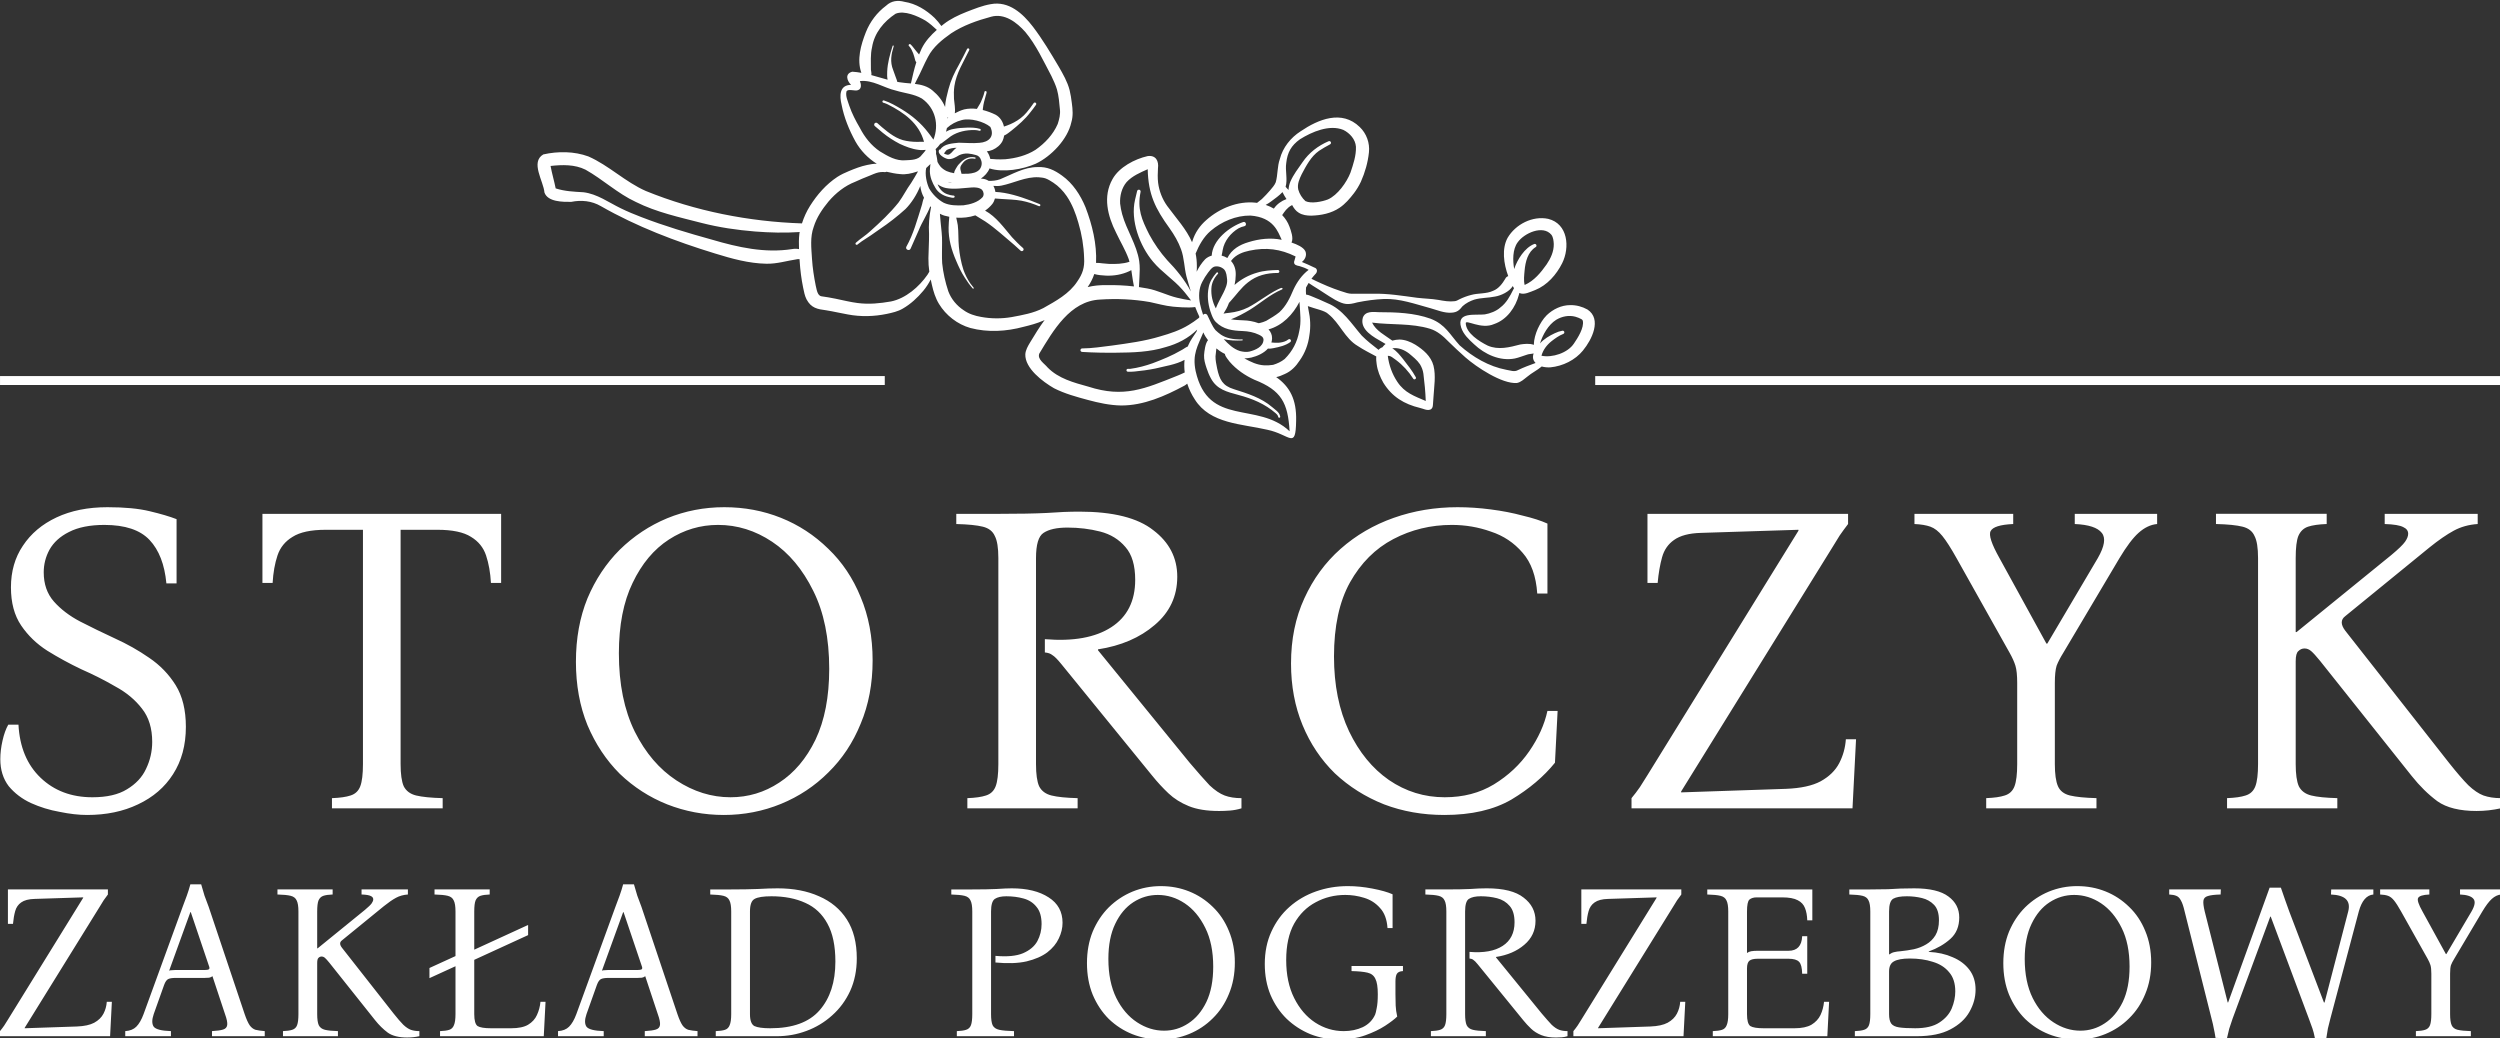
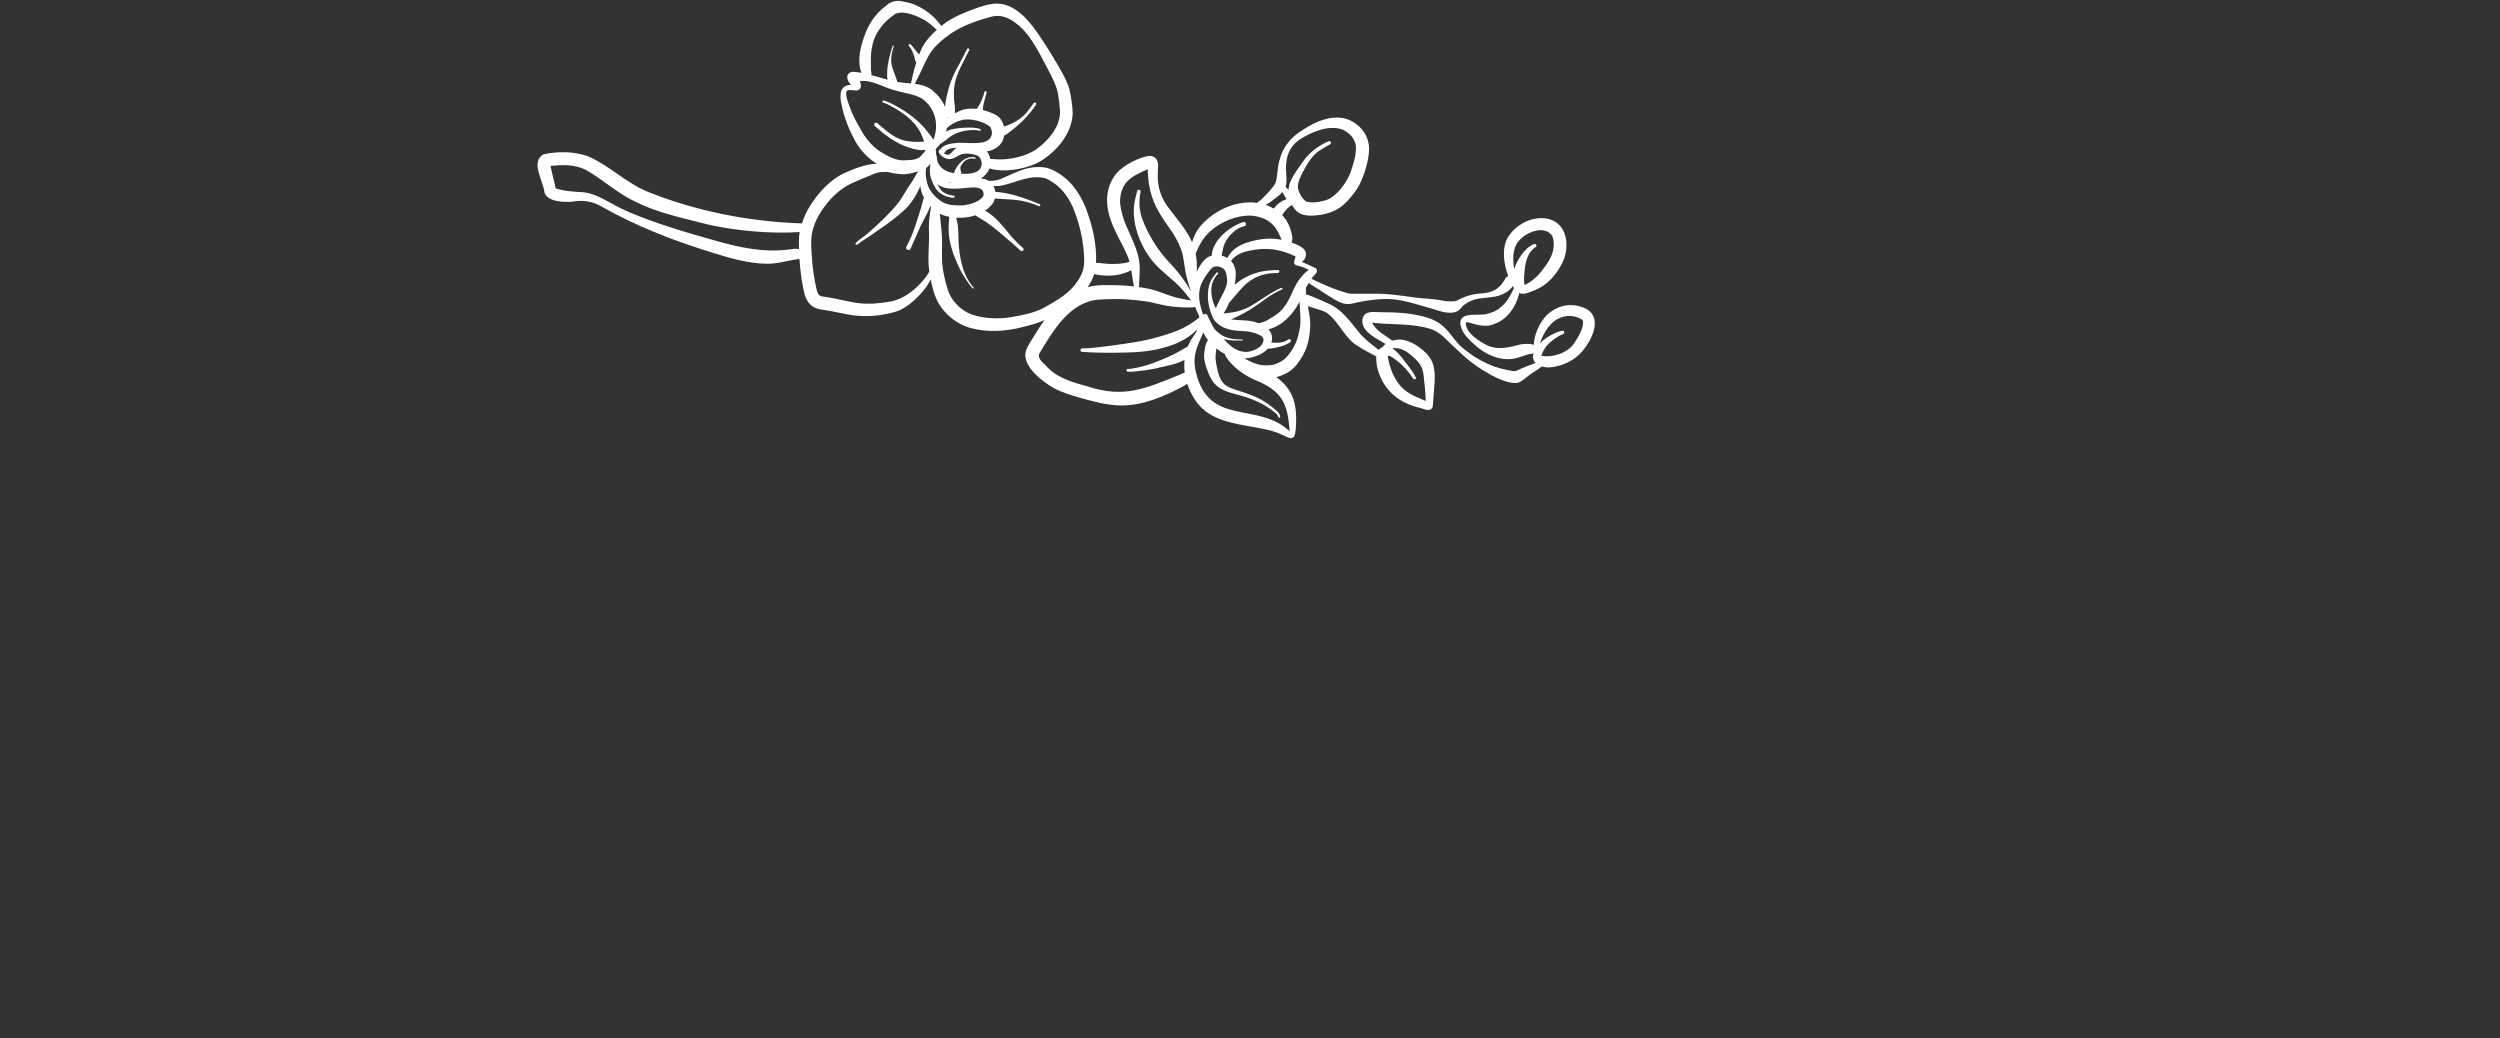
<svg xmlns="http://www.w3.org/2000/svg" xmlns:ns1="http://sodipodi.sourceforge.net/DTD/sodipodi-0.dtd" xmlns:ns2="http://www.inkscape.org/namespaces/inkscape" version="1.1" x="0px" y="0px" viewBox="0 0 190 78.898" xml:space="preserve" id="svg17" ns1:docname="Zakład Pogrzebowy Storczyk Logo.svg" width="190" height="78.898" ns2:version="1.3 (0e150ed6c4, 2023-07-21)">
  <rect x="0" y="0" width="190" height="78.898" fill="#333333" stroke="none" />
  <defs id="defs17" />
  <ns1:namedview id="namedview17" pagecolor="#ffffff" bordercolor="#000000" borderopacity="0.25" ns2:showpageshadow="2" ns2:pageopacity="0.0" ns2:pagecheckerboard="0" ns2:deskcolor="#d1d1d1" ns2:zoom="0.749" ns2:cx="243.65821" ns2:cy="44.726302" ns2:window-width="1920" ns2:window-height="1009" ns2:window-x="1072" ns2:window-y="398" ns2:window-maximized="1" ns2:current-layer="g19" />
  <g id="BACKGROUND" transform="translate(-24.341,-158.252)">
    <g id="g17">
      <g id="g19" transform="matrix(0.86,0,0,0.86,29.806,-48.98)">
        <g id="g20" transform="matrix(0.43,0,0,0.43,-3.624,137.406)">
-           <path style="font-size:91.011px;line-height:0.95;font-family:'Bona Nova';-inkscape-font-specification:'Bona Nova';text-align:center;letter-spacing:8px;text-anchor:middle;fill:#ffffff;stroke-width:0.285" d="m 11.553,408.33 q -2.548,0 -5.643,-0.637 -3.094,-0.546 -5.916,-1.82 -2.73,-1.274 -4.551,-3.458 -1.729,-2.275 -1.729,-5.552 0,-1.82 0.455,-3.822 0.455,-2.002 1.183,-3.276 h 2.093 q 0.364,6.917 4.551,10.921 4.186,4.004 10.648,4.004 4.46,0 7.099,-1.638 2.73,-1.638 3.913,-4.186 1.274,-2.639 1.274,-5.552 0,-4.186 -2.093,-6.826 -2.093,-2.73 -5.461,-4.551 -3.276,-1.911 -7.008,-3.549 -3.64,-1.729 -7.008,-3.822 -3.276,-2.093 -5.37,-5.188 -2.093,-3.094 -2.093,-7.827 0,-4.915 2.457,-8.555 2.457,-3.731 6.917,-5.825 4.46,-2.093 10.466,-2.093 5.279,0 8.646,0.819 3.458,0.819 5.552,1.638 v 13.197 h -2.093 q -0.546,-5.825 -3.458,-8.919 -2.912,-3.094 -9.283,-3.094 -4.46,0 -7.281,1.456 -2.73,1.365 -4.004,3.64 -1.183,2.184 -1.183,4.642 0,3.64 2.093,6.007 2.093,2.366 5.37,4.095 3.367,1.729 7.099,3.458 3.822,1.729 7.099,4.004 3.367,2.275 5.461,5.643 2.093,3.367 2.093,8.555 0,5.643 -2.639,9.738 -2.548,4.004 -7.19,6.189 -4.551,2.184 -10.466,2.184 z m 36.031,-61.887 h 49.055 v 14.198 h -2.093 q -0.182,-3.185 -1.001,-5.643 -0.819,-2.457 -3.094,-3.822 -2.275,-1.456 -6.917,-1.456 h -7.554 v 48.145 q 0,3.094 0.637,4.551 0.728,1.456 2.548,1.911 1.911,0.455 5.461,0.546 v 2.093 H 61.873 v -2.093 q 2.457,-0.091 3.822,-0.546 1.456,-0.455 2.002,-1.911 0.546,-1.456 0.546,-4.551 v -48.145 h -7.645 q -4.551,0 -6.826,1.456 -2.275,1.365 -3.094,3.822 -0.819,2.457 -1.001,5.643 h -2.093 z m 94.915,-1.365 q 6.189,0 11.649,2.184 5.461,2.184 9.738,6.371 4.278,4.095 6.644,9.92 2.457,5.825 2.457,13.015 0,7.19 -2.457,13.015 -2.366,5.825 -6.644,10.011 -4.186,4.186 -9.738,6.462 -5.552,2.275 -11.74,2.275 -6.098,0 -11.649,-2.184 -5.461,-2.184 -9.738,-6.28 -4.186,-4.186 -6.644,-10.011 -2.366,-5.825 -2.366,-13.015 0,-7.19 2.366,-13.015 2.457,-5.825 6.644,-10.011 4.277,-4.186 9.738,-6.462 5.552,-2.275 11.74,-2.275 z m 1.274,59.612 q 5.461,0 10.011,-3.003 4.642,-3.003 7.463,-8.828 2.821,-5.916 2.821,-14.562 0,-9.465 -3.276,-16.018 -3.276,-6.644 -8.464,-10.102 -5.188,-3.458 -11.103,-3.458 -5.461,0 -10.102,3.003 -4.642,3.003 -7.463,8.919 -2.821,5.825 -2.821,14.471 0,9.465 3.276,16.109 3.276,6.553 8.555,10.011 5.279,3.458 11.103,3.458 z m 100.376,2.821 q -3.731,0 -6.189,-1.001 -2.457,-1.001 -4.186,-2.639 -1.729,-1.638 -3.276,-3.549 l -18.748,-23.026 q -1.183,-1.456 -1.82,-1.82 -0.546,-0.455 -1.547,-0.546 v -2.73 q 8.737,0.728 13.652,-2.457 4.915,-3.185 4.915,-9.738 0,-4.46 -2.002,-6.735 -2.002,-2.366 -5.188,-3.185 -3.185,-0.819 -6.735,-0.819 -3.276,0 -4.915,1.092 -1.547,1.001 -1.547,5.188 v 42.32 q 0,3.094 0.637,4.551 0.728,1.456 2.548,1.911 1.82,0.455 5.37,0.546 v 2.093 h -22.662 v -2.093 q 2.457,-0.091 3.822,-0.546 1.456,-0.455 2.002,-1.911 0.546,-1.456 0.546,-4.551 v -42.32 q 0,-3.185 -0.728,-4.551 -0.637,-1.456 -2.457,-1.911 -1.82,-0.455 -5.461,-0.546 v -2.093 h 8.646 q 6.28,0 9.92,-0.182 3.64,-0.273 6.735,-0.273 10.375,0 15.199,3.822 4.915,3.731 4.915,9.556 0,6.007 -4.642,9.92 -4.551,3.913 -11.649,5.006 v 0.182 l 18.839,23.117 q 2.548,3.003 4.095,4.642 1.638,1.547 3.094,2.093 1.456,0.546 3.458,0.546 v 2.093 q -1.183,0.364 -2.366,0.455 -1.183,0.091 -2.275,0.091 z m 46.316,0.819 q -6.644,0 -12.377,-2.184 -5.734,-2.275 -10.102,-6.371 -4.278,-4.186 -6.644,-9.92 -2.366,-5.734 -2.366,-12.65 0,-7.463 2.73,-13.379 2.73,-6.007 7.463,-10.193 4.733,-4.186 10.921,-6.371 6.189,-2.184 13.106,-2.184 3.367,0 6.826,0.455 3.549,0.455 6.553,1.274 3.094,0.728 5.097,1.638 v 14.38 h -2.093 q -0.364,-5.37 -3.003,-8.373 -2.639,-3.094 -6.553,-4.369 -3.822,-1.365 -8.009,-1.365 -6.462,0 -12.013,2.912 -5.552,2.912 -8.919,8.919 -3.276,5.916 -3.276,15.199 0,8.828 3.094,15.381 3.094,6.462 8.191,10.011 5.188,3.549 11.467,3.549 5.734,0 10.102,-2.639 4.46,-2.73 7.281,-6.826 2.821,-4.095 3.731,-8.282 h 2.093 l -0.546,10.648 q -3.458,4.278 -8.919,7.554 -5.461,3.185 -13.834,3.185 z m 38.489,-1.365 v -2.093 q 0.91,-1.092 1.729,-2.275 0.819,-1.274 1.547,-2.457 l 31.035,-50.238 v -0.182 l -20.022,0.637 q -3.64,0.091 -5.552,1.456 -1.82,1.274 -2.457,3.549 -0.637,2.275 -0.91,5.279 h -2.093 v -14.198 h 41.228 v 2.093 q -0.91,1.183 -1.729,2.366 -0.728,1.183 -1.456,2.366 l -31.126,50.238 v 0.182 l 21.57,-0.728 q 4.551,-0.182 7.099,-1.547 2.639,-1.456 3.822,-3.731 1.183,-2.275 1.365,-4.915 h 2.093 l -0.728,14.198 z m 91.093,-60.522 h 16.928 v 2.093 q -2.002,0.182 -3.822,1.82 -1.729,1.547 -3.913,5.188 l -11.558,19.476 q -0.91,1.456 -1.365,2.639 -0.364,1.183 -0.364,3.549 v 16.655 q 0,3.094 0.637,4.551 0.637,1.456 2.457,1.911 1.911,0.455 5.461,0.546 v 2.093 h -22.662 v -2.093 q 2.457,-0.091 3.822,-0.546 1.456,-0.455 2.002,-1.911 0.546,-1.456 0.546,-4.551 v -16.655 q 0,-2.366 -0.364,-3.549 -0.364,-1.183 -1.183,-2.639 l -10.921,-19.476 q -1.729,-3.094 -2.912,-4.551 -1.183,-1.456 -2.457,-1.911 -1.274,-0.455 -3.276,-0.546 v -2.093 h 20.295 v 2.093 q -4.004,0.182 -4.642,1.456 -0.637,1.183 1.82,5.552 l 9.647,17.565 h 0.182 l 10.375,-17.565 q 2.093,-3.64 0.819,-5.188 -1.274,-1.638 -5.552,-1.82 z m 82.629,61.068 q -5.279,0 -8.1,-2.002 -2.821,-2.093 -5.279,-5.188 l -18.839,-23.663 q -1.183,-1.456 -1.82,-2.002 -0.637,-0.546 -1.365,-0.546 -0.728,0 -1.274,0.546 -0.546,0.455 -0.546,2.093 v 21.114 q 0,3.094 0.637,4.551 0.728,1.456 2.548,1.911 1.82,0.455 5.37,0.546 v 2.093 h -22.662 v -2.093 q 2.457,-0.091 3.822,-0.546 1.456,-0.455 2.002,-1.911 0.546,-1.456 0.546,-4.551 v -42.32 q 0,-3.185 -0.728,-4.551 -0.637,-1.456 -2.457,-1.911 -1.82,-0.455 -5.461,-0.546 v -2.093 h 22.753 v 2.093 q -2.457,0.091 -3.822,0.546 -1.365,0.455 -2.002,1.911 -0.546,1.365 -0.546,4.551 v 15.199 h 0.182 l 19.476,-15.836 q 2.184,-1.82 2.821,-2.73 0.637,-0.91 0.637,-1.638 0,-0.91 -1.001,-1.365 -1.001,-0.546 -3.822,-0.637 v -2.093 h 19.112 v 2.093 q -2.73,0.182 -4.915,1.365 -2.184,1.183 -5.006,3.458 l -17.292,14.107 q -1.456,1.092 0,3.003 l 21.297,27.121 q 2.457,3.094 4.004,4.642 1.638,1.547 3.094,2.093 1.547,0.546 3.549,0.546 v 2.093 q -2.457,0.546 -4.915,0.546 z" id="text17" aria-label="STORCZYK" />
-           <path style="font-size:45.36px;line-height:0.95;font-family:'Bona Nova';-inkscape-font-specification:'Bona Nova';text-align:center;letter-spacing:0.709px;text-anchor:middle;fill:#ffffff;stroke-width:0.142" d="m -6.356,453.796 v -1.043 q 0.454,-0.544 0.862,-1.134 0.408,-0.635 0.771,-1.225 l 15.468,-25.039 v -0.091 l -9.979,0.318 q -1.814,0.045 -2.767,0.726 -0.907,0.635 -1.225,1.769 -0.318,1.134 -0.454,2.631 H -4.723 v -7.076 h 20.548 v 1.043 q -0.454,0.59 -0.862,1.179 -0.363,0.59 -0.726,1.179 l -15.513,25.039 v 0.091 l 10.75,-0.363 q 2.268,-0.091 3.538,-0.771 1.315,-0.726 1.905,-1.86 0.59,-1.134 0.68,-2.449 h 1.043 l -0.363,7.076 z m 50.287,-4.536 q 0.544,1.588 1.043,2.313 0.499,0.68 1.179,0.907 0.726,0.181 1.905,0.272 v 1.043 H 37.218 v -1.043 q 1.542,-0.091 2.268,-0.318 0.771,-0.227 0.862,-0.953 0.091,-0.726 -0.454,-2.223 l -2.586,-7.802 q -0.227,0.227 -0.68,0.318 -0.454,0.045 -0.953,0.045 h -5.942 q -0.998,0 -1.497,0.227 -0.499,0.227 -0.862,1.225 l -2.132,5.987 q -0.59,1.724 0,2.586 0.635,0.816 3.538,0.907 v 1.043 h -9.389 v -1.043 q 1.452,-0.091 2.268,-0.907 0.862,-0.862 1.497,-2.586 l 8.029,-22.045 q 0.454,-1.179 0.862,-2.313 0.408,-1.134 0.726,-2.313 h 2.223 q 0.318,1.179 0.68,2.313 0.408,1.134 0.862,2.313 z m -8.165,-9.072 q 0.59,0 0.816,-0.136 0.227,-0.181 0,-0.726 l -3.72,-11.022 h -0.091 l -4.355,12.02 q 0.227,-0.091 0.544,-0.091 0.318,-0.045 0.726,-0.045 z m 41.623,13.88 q -2.631,0 -4.037,-0.998 -1.406,-1.043 -2.631,-2.586 l -9.389,-11.794 q -0.59,-0.726 -0.907,-0.998 -0.318,-0.272 -0.68,-0.272 -0.363,0 -0.635,0.272 -0.272,0.227 -0.272,1.043 v 10.523 q 0,1.542 0.318,2.268 0.363,0.726 1.27,0.953 0.907,0.227 2.676,0.272 v 1.043 H 51.807 v -1.043 q 1.225,-0.045 1.905,-0.272 0.726,-0.227 0.998,-0.953 0.272,-0.726 0.272,-2.268 v -21.092 q 0,-1.588 -0.363,-2.268 -0.318,-0.726 -1.225,-0.953 -0.907,-0.227 -2.722,-0.272 v -1.043 h 11.34 v 1.043 q -1.225,0.045 -1.905,0.272 -0.68,0.227 -0.998,0.953 -0.272,0.68 -0.272,2.268 v 7.575 h 0.091 l 9.707,-7.893 q 1.089,-0.907 1.406,-1.361 0.318,-0.454 0.318,-0.816 0,-0.454 -0.499,-0.68 -0.499,-0.272 -1.905,-0.318 v -1.043 h 9.526 v 1.043 q -1.361,0.091 -2.449,0.68 -1.089,0.59 -2.495,1.724 l -8.618,7.031 q -0.726,0.544 0,1.497 l 10.614,13.517 q 1.225,1.542 1.996,2.313 0.816,0.771 1.542,1.043 0.771,0.272 1.769,0.272 v 1.043 q -1.225,0.272 -2.449,0.272 z m 6.696,-0.272 v -1.043 q 1.225,-0.045 1.905,-0.272 0.68,-0.227 0.953,-0.953 0.318,-0.726 0.318,-2.268 v -9.843 l -5.352,2.449 v -2.087 l 5.352,-2.449 v -9.163 q 0,-1.588 -0.363,-2.268 -0.318,-0.726 -1.225,-0.953 -0.907,-0.227 -2.722,-0.272 v -1.043 h 11.34 v 1.043 q -1.225,0.045 -1.905,0.272 -0.68,0.227 -0.998,0.953 -0.272,0.68 -0.272,2.268 v 7.847 l 11.068,-5.08 v 2.087 l -11.068,5.08 v 11.159 q 0,1.95 0.68,2.449 0.726,0.454 2.767,0.454 h 4.128 q 2.268,0 3.493,-0.726 1.27,-0.771 1.814,-1.996 0.59,-1.27 0.726,-2.722 h 1.043 l -0.363,7.076 z m 48.79,-4.536 q 0.544,1.588 1.043,2.313 0.499,0.68 1.179,0.907 0.726,0.181 1.905,0.272 v 1.043 h -10.841 v -1.043 q 1.542,-0.091 2.268,-0.318 0.771,-0.227 0.862,-0.953 0.091,-0.726 -0.454,-2.223 l -2.586,-7.802 q -0.227,0.227 -0.68,0.318 -0.454,0.045 -0.953,0.045 h -5.942 q -0.998,0 -1.497,0.227 -0.499,0.227 -0.862,1.225 l -2.132,5.987 q -0.59,1.724 0,2.586 0.635,0.816 3.538,0.907 v 1.043 h -9.389 v -1.043 q 1.452,-0.091 2.268,-0.907 0.862,-0.862 1.497,-2.586 l 8.029,-22.045 q 0.454,-1.179 0.862,-2.313 0.408,-1.134 0.726,-2.313 h 2.223 q 0.318,1.179 0.68,2.313 0.408,1.134 0.862,2.313 z m -8.165,-9.072 q 0.59,0 0.816,-0.136 0.227,-0.181 0,-0.726 l -3.72,-11.022 h -0.091 l -4.355,12.02 q 0.227,-0.091 0.544,-0.091 0.318,-0.045 0.726,-0.045 z m 16.04,13.608 v -1.043 q 1.225,-0.045 1.905,-0.272 0.68,-0.227 0.953,-0.953 0.318,-0.726 0.318,-2.268 v -21.092 q 0,-1.588 -0.363,-2.268 -0.318,-0.726 -1.225,-0.953 -0.907,-0.227 -2.722,-0.272 v -1.043 h 4.309 q 3.084,0 5.443,-0.091 2.404,-0.136 4.082,-0.136 4.899,0 8.528,1.633 3.674,1.588 5.715,4.763 2.041,3.175 2.041,7.983 0,3.72 -1.361,6.713 -1.361,2.948 -3.72,5.035 -2.313,2.087 -5.262,3.175 -2.903,1.089 -6.078,1.089 z m 11.204,-1.633 q 6.895,0 10.115,-3.674 3.266,-3.72 3.266,-10.025 0,-4.854 -1.633,-7.802 -1.588,-2.948 -4.536,-4.264 -2.948,-1.361 -6.985,-1.361 -2.495,0 -3.447,0.544 -0.953,0.499 -0.953,2.586 v 21.092 q 0,1.95 0.907,2.449 0.953,0.454 3.266,0.454 z m 38.34,1.633 v -1.043 q 1.225,-0.045 1.905,-0.272 0.726,-0.227 0.998,-0.953 0.272,-0.726 0.272,-2.268 v -21.092 q 0,-1.588 -0.363,-2.268 -0.318,-0.726 -1.225,-0.953 -0.907,-0.227 -2.722,-0.272 v -1.043 h 4.309 q 3.084,0 4.99,-0.091 1.95,-0.136 3.13,-0.136 4.717,0 7.575,1.86 2.858,1.814 2.858,5.216 0,1.633 -0.771,3.221 -0.726,1.588 -2.359,2.858 -1.633,1.225 -4.264,1.86 -2.631,0.59 -6.396,0.227 v -1.361 q 3.629,0.318 5.67,-0.544 2.087,-0.907 2.948,-2.495 0.862,-1.633 0.862,-3.493 0,-2.313 -1.043,-3.538 -0.998,-1.27 -2.676,-1.724 -1.633,-0.454 -3.538,-0.454 -1.542,0 -2.359,0.544 -0.771,0.544 -0.771,2.586 v 21.092 q 0,1.542 0.318,2.268 0.363,0.726 1.361,0.953 1.043,0.227 3.039,0.272 v 1.043 z m 41.941,-30.845 q 3.084,0 5.806,1.089 2.722,1.089 4.854,3.175 2.132,2.041 3.311,4.944 1.225,2.903 1.225,6.486 0,3.583 -1.225,6.486 -1.179,2.903 -3.311,4.99 -2.087,2.087 -4.854,3.221 -2.767,1.134 -5.851,1.134 -3.039,0 -5.806,-1.089 -2.722,-1.089 -4.854,-3.13 -2.087,-2.087 -3.311,-4.99 -1.179,-2.903 -1.179,-6.486 0,-3.583 1.179,-6.486 1.225,-2.903 3.311,-4.99 2.132,-2.087 4.854,-3.221 2.767,-1.134 5.851,-1.134 z m 0.635,29.711 q 2.722,0 4.99,-1.497 2.313,-1.497 3.72,-4.4 1.406,-2.948 1.406,-7.258 0,-4.717 -1.633,-7.983 -1.633,-3.311 -4.218,-5.035 -2.586,-1.724 -5.534,-1.724 -2.722,0 -5.035,1.497 -2.313,1.497 -3.72,4.445 -1.406,2.903 -1.406,7.212 0,4.717 1.633,8.029 1.633,3.266 4.264,4.99 2.631,1.724 5.534,1.724 z m 35.953,1.814 q -3.084,0 -5.851,-1.089 -2.767,-1.134 -4.899,-3.175 -2.087,-2.041 -3.311,-4.899 -1.179,-2.858 -1.179,-6.35 0,-3.72 1.361,-6.668 1.361,-2.994 3.72,-5.08 2.359,-2.087 5.443,-3.175 3.084,-1.089 6.532,-1.089 2.449,0 5.035,0.499 2.631,0.499 4.173,1.179 v 6.94 h -1.043 q -0.181,-2.676 -1.542,-4.128 -1.315,-1.497 -3.266,-2.087 -1.905,-0.59 -3.856,-0.59 -3.311,0 -6.078,1.497 -2.767,1.452 -4.445,4.4 -1.633,2.948 -1.633,7.484 0,4.536 1.633,7.802 1.633,3.266 4.309,5.035 2.722,1.769 5.897,1.769 2.132,0 3.901,-0.816 1.769,-0.862 2.54,-2.586 0.136,-0.318 0.318,-1.315 0.227,-1.043 0.227,-2.858 0,-2.223 -0.499,-3.175 -0.454,-0.998 -1.633,-1.27 -1.179,-0.272 -3.266,-0.318 v -1.043 h 10.569 v 1.043 q -0.953,0.045 -1.27,0.59 -0.272,0.499 -0.272,1.542 v 2.631 q 0,1.225 0.045,2.313 0.045,1.089 0.318,2.268 -0.771,0.771 -2.495,1.905 -1.678,1.089 -4.082,1.95 -2.404,0.862 -5.398,0.862 z m 44.663,-0.408 q -1.86,0 -3.084,-0.499 -1.225,-0.499 -2.087,-1.315 -0.862,-0.816 -1.633,-1.769 l -9.344,-11.476 q -0.59,-0.726 -0.907,-0.907 -0.272,-0.227 -0.771,-0.272 v -1.361 q 4.355,0.363 6.804,-1.225 2.449,-1.588 2.449,-4.854 0,-2.223 -0.998,-3.357 -0.998,-1.179 -2.586,-1.588 -1.588,-0.408 -3.357,-0.408 -1.633,0 -2.449,0.544 -0.771,0.499 -0.771,2.586 v 21.092 q 0,1.542 0.318,2.268 0.363,0.726 1.27,0.953 0.907,0.227 2.676,0.272 v 1.043 H 287.723 v -1.043 q 1.225,-0.045 1.905,-0.272 0.726,-0.227 0.998,-0.953 0.272,-0.726 0.272,-2.268 v -21.092 q 0,-1.588 -0.363,-2.268 -0.318,-0.726 -1.225,-0.953 -0.907,-0.227 -2.722,-0.272 v -1.043 h 4.309 q 3.13,0 4.944,-0.091 1.814,-0.136 3.357,-0.136 5.171,0 7.575,1.905 2.449,1.86 2.449,4.763 0,2.994 -2.313,4.944 -2.268,1.95 -5.806,2.495 v 0.091 l 9.389,11.521 q 1.27,1.497 2.041,2.313 0.816,0.771 1.542,1.043 0.726,0.272 1.724,0.272 v 1.043 q -0.59,0.181 -1.179,0.227 -0.59,0.045 -1.134,0.045 z m 3.521,-0.272 v -1.043 q 0.454,-0.544 0.862,-1.134 0.408,-0.635 0.771,-1.225 l 15.468,-25.039 v -0.091 l -9.979,0.318 q -1.814,0.045 -2.767,0.726 -0.907,0.635 -1.225,1.769 -0.318,1.134 -0.454,2.631 h -1.043 v -7.076 h 20.548 v 1.043 q -0.454,0.59 -0.862,1.179 -0.363,0.59 -0.726,1.179 l -15.513,25.039 v 0.091 l 10.75,-0.363 q 2.268,-0.091 3.538,-0.771 1.315,-0.726 1.905,-1.86 0.59,-1.134 0.68,-2.449 h 1.043 l -0.363,7.076 z m 28.65,0 v -1.043 q 1.225,-0.045 1.905,-0.272 0.68,-0.227 0.953,-0.953 0.318,-0.726 0.318,-2.268 v -21.092 q 0,-1.588 -0.363,-2.268 -0.318,-0.726 -1.225,-0.953 -0.907,-0.227 -2.722,-0.272 v -1.043 h 21.591 v 6.35 h -1.043 q -0.045,-1.452 -0.454,-2.495 -0.408,-1.089 -1.497,-1.633 -1.089,-0.59 -3.221,-0.59 h -5.216 q -0.953,0 -1.497,0.454 -0.499,0.454 -0.499,2.449 v 8.528 q 0.363,-0.272 0.862,-0.363 0.544,-0.091 1.27,-0.091 h 6.396 q 2.676,0 2.812,-2.994 h 1.043 v 7.711 h -1.043 q -0.045,-1.86 -0.635,-2.449 -0.59,-0.635 -2.177,-0.635 h -6.305 q -1.225,0 -1.724,0.408 -0.499,0.408 -0.499,1.588 v 9.389 q 0,1.95 0.68,2.449 0.726,0.454 2.767,0.454 h 6.305 q 2.223,0 3.493,-0.726 1.27,-0.771 1.86,-1.996 0.59,-1.27 0.726,-2.722 h 1.043 l -0.363,7.076 z m 29.195,0 v -1.043 q 1.225,-0.045 1.905,-0.272 0.726,-0.227 0.998,-0.953 0.272,-0.726 0.272,-2.268 v -21.092 q 0,-1.588 -0.363,-2.268 -0.318,-0.726 -1.225,-0.953 -0.907,-0.227 -2.722,-0.272 v -1.043 h 4.309 q 2.223,0 3.629,-0.045 1.406,-0.091 2.586,-0.136 1.225,-0.045 2.812,-0.045 4.808,0 7.031,1.678 2.223,1.633 2.223,4.309 0,2.767 -1.814,4.4 -1.814,1.633 -4.445,2.586 v 0.091 q 2.767,0.136 4.899,1.089 2.177,0.907 3.447,2.586 1.27,1.678 1.27,4.082 0,2.359 -1.27,4.581 -1.225,2.177 -3.901,3.583 -2.631,1.406 -6.895,1.406 z m 7.031,-16.783 q 0.59,-0.408 1.089,-0.499 0.544,-0.136 1.27,-0.181 1.361,-0.136 2.722,-0.408 1.406,-0.318 2.54,-0.998 1.179,-0.68 1.905,-1.86 0.726,-1.225 0.726,-3.084 0,-2.132 -0.998,-3.175 -0.998,-1.043 -2.495,-1.406 -1.497,-0.363 -3.084,-0.363 -1.95,0 -2.812,0.499 -0.862,0.499 -0.862,2.631 z m 5.352,15.15 q 3.221,0 4.99,-1.179 1.814,-1.179 2.54,-2.903 0.726,-1.769 0.726,-3.493 0,-2.495 -1.27,-3.946 -1.225,-1.497 -3.357,-2.132 -2.087,-0.68 -4.717,-0.68 -2.223,0 -3.266,0.59 -0.998,0.544 -0.998,2.087 v 8.754 q 0,1.315 0.454,1.95 0.454,0.59 1.588,0.771 1.179,0.181 3.311,0.181 z m 33.323,-29.212 q 3.084,0 5.806,1.089 2.722,1.089 4.854,3.175 2.132,2.041 3.311,4.944 1.225,2.903 1.225,6.486 0,3.583 -1.225,6.486 -1.179,2.903 -3.311,4.99 -2.087,2.087 -4.854,3.221 -2.767,1.134 -5.851,1.134 -3.039,0 -5.806,-1.089 -2.722,-1.089 -4.854,-3.13 -2.087,-2.087 -3.311,-4.99 -1.179,-2.903 -1.179,-6.486 0,-3.583 1.179,-6.486 1.225,-2.903 3.311,-4.99 2.132,-2.087 4.854,-3.221 2.767,-1.134 5.851,-1.134 z m 0.635,29.711 q 2.722,0 4.99,-1.497 2.313,-1.497 3.72,-4.4 1.406,-2.948 1.406,-7.258 0,-4.717 -1.633,-7.983 -1.633,-3.311 -4.218,-5.035 -2.586,-1.724 -5.534,-1.724 -2.722,0 -5.035,1.497 -2.313,1.497 -3.72,4.445 -1.406,2.903 -1.406,7.212 0,4.717 1.633,8.029 1.633,3.266 4.264,4.99 2.631,1.724 5.534,1.724 z m 27.789,1.497 q -0.181,-1.179 -0.363,-1.95 -0.136,-0.816 -0.454,-1.996 l -5.534,-22.045 q -0.363,-1.588 -0.771,-2.268 -0.363,-0.726 -0.953,-0.953 -0.544,-0.227 -1.452,-0.272 v -1.043 h 10.614 l -0.045,1.043 q -1.814,0.045 -2.631,0.318 -0.816,0.227 -0.907,0.953 -0.091,0.726 0.272,2.223 l 4.717,18.688 h 0.091 l 8.528,-23.587 h 2.313 q 0.454,1.27 0.862,2.495 0.408,1.179 0.862,2.404 l 7.122,18.688 h 0.136 l 4.854,-18.688 q 0.862,-3.311 -3.538,-3.493 l 0.045,-1.043 h 8.664 v 1.043 q -2.087,0.181 -2.994,3.493 l -5.851,22.045 q -0.318,1.179 -0.499,1.996 -0.136,0.771 -0.318,1.95 h -2.359 q -0.227,-1.179 -0.499,-1.95 -0.272,-0.816 -0.726,-1.996 l -7.847,-21.002 h -0.091 l -7.757,21.002 q -0.454,1.27 -0.68,2.041 -0.181,0.726 -0.454,1.905 z m 50.242,-30.527 h 8.437 v 1.043 q -0.998,0.091 -1.905,0.907 -0.862,0.771 -1.95,2.586 l -5.761,9.707 q -0.454,0.726 -0.68,1.315 -0.181,0.59 -0.181,1.769 v 8.301 q 0,1.542 0.318,2.268 0.318,0.726 1.225,0.953 0.953,0.227 2.722,0.272 v 1.043 h -11.295 v -1.043 q 1.225,-0.045 1.905,-0.272 0.726,-0.227 0.998,-0.953 0.272,-0.726 0.272,-2.268 v -8.301 q 0,-1.179 -0.181,-1.769 -0.181,-0.59 -0.59,-1.315 l -5.443,-9.707 q -0.862,-1.542 -1.452,-2.268 -0.59,-0.726 -1.225,-0.953 -0.635,-0.227 -1.633,-0.272 v -1.043 h 10.115 v 1.043 q -1.996,0.091 -2.313,0.726 -0.318,0.59 0.907,2.767 l 4.808,8.754 h 0.091 l 5.171,-8.754 q 1.043,-1.814 0.408,-2.586 -0.635,-0.816 -2.767,-0.907 z" id="text17-0" aria-label="ZAKŁAD POGRZEBOWY" />
          <g id="g18" style="fill:#ffffff;stroke:none">
            <path d="m 319.005,312.834 c 1.77,-2.14 3.907,-6.395 0.897,-8.382 -1.08,-0.603 -2.316,-0.933 -3.555,-0.904 -1.8,8.7e-4 -3.535,0.839 -4.82,2.073 -0.783,0.788 -1.36,1.756 -1.83,2.757 -0.458,1.039 -0.801,2.192 -0.823,3.341 -0.806,-0.345 -2.069,-0.192 -2.784,-0.082 -2.184,0.575 -4.51,1.193 -6.692,0.231 -1.68,-0.832 -4.465,-2.547 -4.511,-4.619 -0.002,0.018 -0.004,0.035 -0.006,0.053 -0.064,-0.935 3.145,1.347 5.845,0.132 2.633,-0.896 4.408,-3.433 5.09,-6.044 0.016,-0.102 0.046,-0.215 0.085,-0.338 0.981,0.476 2.245,-0.237 3.257,-0.602 2.475,-0.999 4.358,-3.16 5.54,-5.504 1.616,-3.239 1.215,-8.122 -2.869,-9.127 -3.215,-0.677 -6.709,1.12 -8.345,3.907 -1.209,2.222 -0.825,5.284 0.134,7.861 -0.263,0.083 -0.5,0.277 -0.627,0.573 -0.583,0.986 -1.356,2.005 -2.464,2.439 -1.443,0.682 -3.087,0.438 -4.594,0.874 -0.797,0.211 -1.576,0.496 -2.315,0.862 -0.317,0.157 -0.618,0.363 -0.977,0.404 -1.132,0.148 -2.265,-0.058 -3.376,-0.262 -1.45,-0.248 -2.923,-0.26 -4.381,-0.439 -3.033,-0.401 -6.065,-0.914 -9.137,-0.829 -1.136,0.013 -2.271,-0.011 -3.407,5.7e-4 -0.63,0.016 -1.264,0.035 -1.875,-0.148 -1.804,-0.537 -3.571,-1.195 -5.282,-1.979 -0.674,-0.304 -1.352,-0.608 -2.009,-0.951 0.239,-0.319 0.493,-0.626 0.766,-0.918 0.513,-0.441 0.52,-1.206 -0.205,-1.401 -0.828,-0.411 -1.673,-0.786 -2.53,-1.133 0.671,-0.504 1.071,-1.404 0.714,-2.211 -0.405,-0.818 -1.663,-1.388 -2.845,-1.785 0.467,-0.866 -0.123,-2.465 -0.419,-3.269 -0.334,-0.906 -0.853,-1.698 -1.499,-2.37 0.246,-0.365 0.497,-0.728 0.779,-1.065 0.326,-0.369 0.701,-0.697 1.138,-0.926 0.045,-0.022 0.093,-0.043 0.14,-0.062 0.328,0.626 0.747,1.209 1.363,1.575 0.759,0.477 1.665,0.591 2.546,0.593 2.035,-0.053 4.148,-0.472 5.853,-1.635 1.148,-0.78 2.07,-1.859 2.912,-2.95 0.566,-0.741 1.048,-1.543 1.447,-2.385 0.846,-1.905 1.439,-3.962 1.655,-6.037 0.206,-1.924 -0.494,-3.868 -1.894,-5.209 -3.673,-3.578 -8.49,-1.604 -12.155,0.885 -2.047,1.316 -3.648,3.32 -4.262,5.693 -0.548,1.54 -0.399,3.212 -0.84,4.77 -0.25,0.639 -0.734,1.144 -1.164,1.667 -0.542,0.62 -1.096,1.228 -1.693,1.794 -0.319,0.273 -0.653,0.528 -0.989,0.78 -0.103,-0.014 -0.205,-0.03 -0.308,-0.04 -3.647,-0.38 -7.377,1.147 -10.085,3.543 -1.353,1.169 -2.384,2.656 -2.894,4.377 -0.023,0.069 -0.048,0.139 -0.072,0.208 -1.157,-2.674 -3.161,-4.807 -5.105,-7.449 -1.001,-1.394 -1.651,-3.063 -1.869,-4.773 -0.113,-0.981 -0.082,-1.971 -0.028,-2.955 0.204,-1.506 -0.423,-2.746 -2.11,-2.526 -2.669,0.602 -5.868,2.274 -7.232,4.732 -2.022,3.581 -1.007,7.567 0.742,11.028 0.85,1.809 1.904,3.526 2.588,5.414 0.062,0.181 0.105,0.366 0.156,0.549 -1.355,0.453 -2.847,0.48 -4.261,0.434 -0.443,-0.031 -0.885,-0.074 -1.328,-0.118 -0.382,-0.047 -0.849,-0.111 -1.279,-0.085 0.178,-3.903 -0.783,-7.805 -2.167,-11.434 -1.041,-2.52 -2.59,-4.91 -4.832,-6.513 -1.564,-1.129 -3.049,-1.852 -5.025,-1.748 -2.807,-0.002 -5.216,1.502 -7.735,2.518 -0.743,0.259 -1.525,0.336 -2.31,0.314 -0.226,-0.145 -0.477,-0.262 -0.755,-0.343 -0.283,-0.074 -0.565,-0.105 -0.848,-0.121 0.778,-0.523 1.437,-1.243 1.777,-2.091 2.824,0.909 6.842,0.2 9.502,-0.971 3.16,-1.488 6.568,-5.025 7.309,-8.503 0.397,-1.301 0.283,-2.656 0.1,-3.983 -0.109,-0.88 -0.24,-1.755 -0.45,-2.618 -0.44,-1.737 -1.356,-3.304 -2.239,-4.847 -1.66,-2.8 -3.313,-5.586 -5.288,-8.183 -2.094,-2.735 -4.977,-5.361 -8.685,-4.652 -1.725,0.29 -3.362,0.969 -4.989,1.591 -1.645,0.657 -3.276,1.42 -4.681,2.515 -0.159,0.126 -0.316,0.255 -0.475,0.384 -0.429,-0.586 -0.882,-1.153 -1.398,-1.665 -1.702,-1.623 -3.832,-2.944 -6.184,-3.306 -1.391,-0.371 -2.685,-0.222 -3.769,0.787 -1.882,1.407 -3.305,3.287 -4.173,5.469 -1.023,2.599 -1.888,5.605 -0.921,8.338 -0.616,-0.111 -1.236,-0.201 -1.867,-0.232 -1.537,0.4 -1.133,1.824 -0.254,2.705 -2.411,0.013 -2.384,2.274 -1.944,4.066 0.511,2.67 1.551,5.201 2.853,7.578 1.054,1.866 2.577,3.439 4.388,4.579 -0.665,-0.025 -1.334,0.1 -1.983,0.24 -1.299,0.269 -2.539,0.751 -3.76,1.262 -0.822,0.337 -1.622,0.714 -2.37,1.194 -2.289,1.512 -4.137,3.617 -5.61,5.951 -0.708,1.117 -1.257,2.338 -1.661,3.602 -10.904,-0.358 -21.937,-2.524 -32.082,-6.66 -4.238,-1.861 -7.591,-5.25 -11.814,-7.105 -2.921,-1.069 -6.252,-1.087 -9.261,-0.412 -2.705,1.58 0.045,5.494 0.235,7.826 0.677,1.947 3.755,1.942 5.499,1.926 2.088,-0.42 4.221,-0.211 6.083,0.872 7.373,4.22 15.395,7.262 23.515,9.749 3.409,1.052 6.92,2.029 10.508,2.092 2.191,0.052 4.275,-0.626 6.424,-0.942 0.144,0.008 0.272,0.003 0.397,-0.002 0.008,0.142 0.017,0.285 0.026,0.427 0.116,1.821 0.345,3.634 0.711,5.423 0.172,0.812 0.315,1.653 0.694,2.4 0.962,1.812 2.227,2.028 4.089,2.27 1.53,0.244 2.8,0.567 4.428,0.851 2.642,0.497 5.362,0.429 7.99,-0.12 1.13,-0.241 2.284,-0.497 3.289,-1.092 1.63,-0.938 3.016,-2.231 4.217,-3.669 0.592,-0.709 1.084,-1.489 1.517,-2.303 0.074,0.363 0.152,0.726 0.238,1.086 0.308,1.361 0.723,2.715 1.451,3.915 1.43,2.363 3.789,4.197 6.447,4.958 3.602,0.948 7.399,0.726 10.971,-0.245 1.354,-0.329 2.704,-0.689 3.984,-1.245 0.109,-0.047 0.214,-0.102 0.322,-0.152 -1.094,1.473 -2.048,3.054 -2.998,4.621 -0.447,0.75 -0.907,1.525 -0.975,2.413 -0.107,2.904 3.6,5.664 5.895,6.989 2.2,1.12 4.592,1.77 6.966,2.41 2.222,0.601 4.493,1.093 6.804,1.137 4.65,0.023 9.043,-1.936 13.068,-4.093 0.195,-0.118 0.373,-0.253 0.542,-0.4 0.369,1.149 0.896,2.247 1.552,3.241 3.164,5.064 9.705,5.016 14.91,6.239 4.737,0.99 5.817,4.182 5.919,-1.843 0.118,-4.406 -1.318,-7.021 -4.097,-8.979 0.602,-0.114 1.177,-0.361 1.73,-0.618 1.319,-0.556 2.331,-1.6 3.095,-2.789 1.085,-1.526 1.76,-3.303 1.993,-5.16 0.297,-1.754 0.203,-3.544 -0.184,-5.275 -0.037,-0.232 -0.082,-0.481 -0.13,-0.743 1.486,0.557 3.523,0.907 4.207,1.629 2.357,1.866 3.396,5.002 6.03,6.552 1.222,0.816 2.54,1.464 3.828,2.164 -0.047,0.535 0.005,1.096 0.08,1.577 0.177,1.355 0.698,2.644 1.372,3.826 1.797,2.895 4.264,4.387 7.522,5.175 0.686,0.147 1.408,0.594 2.112,0.344 0.412,-0.144 0.548,-0.589 0.557,-0.989 0.029,-0.539 0.066,-1.077 0.115,-1.614 0.122,-2.13 0.519,-4.328 -7.1e-4,-6.43 -0.525,-1.966 -2.09,-3.275 -3.747,-4.318 -0.98,-0.58 -2.082,-1.026 -3.234,-1.051 -0.493,0.014 -1.002,0.086 -1.488,0.228 -0.029,-0.021 -0.048,-0.047 -0.08,-0.065 -1.446,-1.062 -3.272,-1.957 -4.071,-3.641 3.942,0.509 8.076,0.091 11.921,1.269 1.496,0.465 2.69,1.509 3.763,2.611 1.127,1.12 2.301,2.193 3.483,3.256 2.281,2.009 7.532,5.497 10.586,5.276 0.85,-0.157 1.477,-0.797 2.142,-1.3 0.914,-0.78 2.06,-1.315 2.968,-2.097 0.578,0.166 1.207,0.211 1.772,0.181 2.567,-0.249 5.104,-1.482 6.742,-3.498 z m -14.163,-16.701 c -0.313,-1.711 -0.358,-4.054 0.724,-5.502 1.306,-1.861 5.175,-3.638 6.925,-1.537 0.39,0.543 0.447,1.248 0.484,1.895 0.032,1.523 -0.629,2.952 -1.47,4.188 -1.192,1.691 -2.575,3.383 -4.513,4.23 -0.235,-0.966 -0.099,-1.97 -0.014,-2.948 0.158,-1.799 0.651,-3.843 2.295,-4.849 0.339,-0.22 0.059,-0.765 -0.316,-0.621 -1.943,0.734 -3.506,3.233 -4.115,5.144 z m -44.927,-2.584 c -0.072,0.373 -0.223,0.729 -0.309,1.095 -0.071,0.686 0.587,0.778 1.101,0.881 0.658,0.184 1.299,0.434 1.893,0.774 -1.38,1.043 -2.404,2.504 -3.126,4.064 -0.704,1.691 -1.52,3.383 -2.887,4.645 -0.84,0.673 -1.776,1.227 -2.704,1.767 -0.43,0.202 -0.882,0.345 -1.344,0.453 -0.073,0.015 -0.151,0.026 -0.231,0.035 -1.048,-0.389 -2.198,-0.571 -3.078,-0.586 -0.835,-0.048 -1.74,-0.061 -2.6,-0.212 0.009,-0.003 0.019,-0.007 0.028,-0.011 1.341,-0.524 2.617,-1.213 3.854,-1.948 2.189,-1.353 4.141,-3.136 6.533,-4.142 0.118,-0.02 0.218,-0.113 0.184,-0.24 -0.097,-0.327 -0.718,0.115 -0.942,0.181 -2.147,1.057 -4.006,2.611 -6.125,3.719 -1.201,0.593 -2.507,0.962 -3.838,1.102 -0.411,0.042 -0.818,0.088 -1.223,0.169 0.424,-0.649 0.798,-1.331 1.068,-2.061 0.015,-0.043 0.028,-0.087 0.043,-0.13 0.12,-0.133 0.24,-0.265 0.36,-0.398 1.17,-1.289 2.166,-2.751 3.552,-3.827 1.805,-1.449 3.877,-1.946 6.158,-1.94 0.4,-0.01 0.387,-0.608 -0.006,-0.608 -1.441,0.04 -2.891,0.114 -4.28,0.55 -1.696,0.483 -3.302,1.342 -4.622,2.519 0.15,-0.673 0.231,-1.36 0.237,-2.052 0.041,-1.04 -0.244,-2.104 -0.967,-2.867 0.059,-0.086 0.121,-0.169 0.183,-0.245 0.9,-1.089 2.26,-1.598 3.606,-1.88 3.411,-0.722 6.353,-0.361 9.481,1.191 z m -9.488,19.548 c -0.65,0.144 -1.332,0.045 -1.97,-0.117 -1.343,-0.435 -2.358,-1.406 -3.309,-2.436 1.231,0.295 2.539,0.324 3.791,0.266 0.062,-0.005 0.113,-0.05 0.112,-0.114 -0.001,-0.059 -0.053,-0.116 -0.115,-0.112 -0.149,0.009 -0.296,0.016 -0.444,0.021 -1.347,-0.026 -2.759,-0.215 -3.908,-0.976 -0.399,-0.277 -0.768,-0.595 -1.124,-0.927 -0.726,-0.883 -1.117,-1.973 -1.629,-2.984 -0.084,-0.247 -0.315,-0.414 -0.582,-0.376 -0.144,0.021 -0.259,0.101 -0.338,0.21 -0.255,-0.724 -0.466,-1.462 -0.631,-2.23 -0.313,-1.47 -0.284,-3.172 0.451,-4.543 0.344,-0.675 0.747,-1.316 1.202,-1.922 0.354,-0.426 0.67,-0.957 1.194,-1.187 0.722,-0.238 1.573,0.026 2.107,0.548 0.499,0.576 0.522,1.388 0.612,2.111 0.07,0.953 -0.355,1.826 -0.755,2.663 -0.536,1.067 -1.142,2.111 -1.569,3.225 -0.672,-1.255 -1.002,-2.696 -0.912,-4.115 0.045,-1.126 0.583,-2.167 1.342,-2.987 0.168,-0.189 -0.114,-0.432 -0.279,-0.241 -0.765,0.872 -1.428,1.868 -1.622,3.033 -0.335,1.612 -0.156,3.293 0.333,4.854 0.181,0.513 0.351,1.05 0.612,1.531 0.025,0.08 0.07,0.153 0.128,0.222 0.114,0.18 0.244,0.35 0.397,0.504 1.543,1.536 3.44,1.785 5.514,1.858 1.155,0.046 2.299,0.25 3.347,0.757 0.468,0.227 0.923,0.461 0.942,1.049 -0.08,1.451 -1.676,2.108 -2.897,2.415 z m 4.506,-30.892 c 0.787,-0.587 1.612,-1.165 2.286,-1.884 0.246,0.493 0.508,0.977 0.823,1.429 -1.024,0.375 -1.954,1.032 -2.578,1.936 -0.006,0.009 -0.011,0.018 -0.017,0.027 -0.53,-0.312 -1.096,-0.567 -1.681,-0.765 0.414,-0.201 0.793,-0.478 1.165,-0.742 z m 3.063,-7.874 c 0.239,-2.177 1.018,-3.578 2.818,-4.87 2.454,-1.531 6.054,-3.086 8.91,-1.927 1.332,0.664 2.481,1.923 2.594,3.458 0.066,1.831 -0.55,3.621 -1.127,5.335 -0.773,1.987 -2.648,4.631 -4.637,5.501 -1.188,0.465 -3.44,0.917 -4.612,0.344 -0.687,-0.627 -1.23,-1.469 -1.477,-2.37 -0.253,-1.099 0.231,-2.175 0.7,-3.147 0.942,-1.763 1.896,-3.645 3.572,-4.822 0.702,-0.461 1.432,-0.888 2.176,-1.279 0.204,-0.08 0.35,-0.286 0.254,-0.505 -0.076,-0.176 -0.292,-0.266 -0.47,-0.185 -2.151,0.912 -4.046,2.377 -5.361,4.319 -0.894,1.287 -1.872,2.54 -2.494,3.99 -0.228,0.545 -0.348,1.121 -0.376,1.702 -0.216,-0.206 -0.423,-0.422 -0.604,-0.655 0.456,-1.506 -0.119,-3.341 0.134,-4.887 z m -15.536,13.957 c 2.248,-1.916 5.201,-3.181 8.181,-3.146 4.771,0.371 5.641,3.325 6.419,4.981 -2.25,-0.473 -4.608,-0.203 -6.791,0.471 -1.867,0.546 -3.483,1.486 -4.378,3.272 -0.363,-0.225 -0.765,-0.391 -1.182,-0.497 0.083,-0.377 0.172,-0.754 0.22,-1.139 0.329,-1.873 1.651,-3.521 3.27,-4.472 0.38,-0.204 0.782,-0.349 1.205,-0.436 0.558,-0.147 0.305,-1.02 -0.244,-0.854 -2.839,0.961 -6.308,3.683 -6.485,6.909 -0.497,0.138 -0.963,0.381 -1.355,0.748 -0.708,0.751 -1.287,1.63 -1.746,2.566 0.04,-0.384 0.063,-0.769 0.05,-1.157 0.004,-0.935 -0.09,-1.788 -0.255,-2.589 0.708,-1.726 1.657,-3.431 3.091,-4.657 z m -18.187,-3.423 c -0.187,-0.719 -0.341,-1.446 -0.42,-2.185 -0.088,-1.559 0.31,-3.215 1.335,-4.423 1.164,-1.264 2.792,-1.954 4.335,-2.638 0.117,5.176 1.544,8.065 4.519,12.174 0.942,1.32 1.779,2.755 2.334,4.287 0.661,1.792 0.641,3.729 1.107,5.568 0.255,1.043 0.616,2.054 0.906,3.087 -1.271,-2.385 -2.989,-4.496 -4.866,-6.427 -1.431,-1.61 -2.668,-3.391 -3.691,-5.286 -1.544,-3.07 -2.488,-5.223 -1.775,-8.741 0.044,-0.194 -0.062,-0.395 -0.26,-0.447 -0.192,-0.051 -0.397,0.067 -0.447,0.259 -0.157,0.606 -0.297,1.218 -0.437,1.829 -0.98,4.235 0.972,9.465 3.715,12.708 1.774,2.126 4.176,3.632 6.012,5.73 0.643,0.706 1.195,1.488 1.794,2.23 -0.96,-0.153 -1.917,-0.321 -2.862,-0.556 -2.09,-0.494 -4.014,-1.536 -6.137,-1.912 -0.57,-0.113 -1.142,-0.201 -1.715,-0.284 0.042,-0.628 0.069,-1.258 0.102,-1.933 0.065,-1.134 0.117,-2.276 -0.047,-3.404 -0.514,-3.417 -2.594,-6.336 -3.503,-9.637 z m -28.663,-3.525 c -0.951,1.076 -2.583,1.528 -3.969,1.696 -1.354,0.062 -2.792,0.057 -4.043,-0.525 -1.249,-0.685 -2.306,-1.752 -3.014,-2.985 -0.479,-1.077 -0.891,-2.814 -0.582,-4.176 0.023,-0.016 0.048,-0.027 0.071,-0.044 0.261,-0.231 0.536,-0.486 0.797,-0.761 -0.043,0.494 -0.123,0.983 -0.122,1.479 0.028,1.237 0.505,2.384 1.148,3.434 0.556,0.974 1.578,1.594 2.65,1.85 0.279,0.038 1.296,0.423 1.304,-0.049 -0.004,-0.178 -0.167,-0.248 -0.326,-0.228 -0.388,-0.025 -0.761,-0.138 -1.128,-0.259 -1.014,-0.312 -1.678,-1.116 -2.059,-2.062 0.509,0.369 1.09,0.643 1.698,0.772 1.751,0.329 3.543,-0.001 5.3,-0.113 0.669,-0.049 1.592,-0.013 2.138,0.479 0.35,0.407 0.452,1.035 0.137,1.491 z m -7.087,-16.282 c -0.046,0.039 -0.09,0.08 -0.135,0.121 -0.004,-0.082 -0.018,-0.162 -0.023,-0.244 0.05,0.047 0.103,0.089 0.158,0.124 z m 2.804,0.458 c 1.693,-0.454 4.541,0.289 5.857,1.414 0.929,1.942 -0.302,3.138 -2.249,3.265 -1.412,0.142 -2.826,-0.013 -4.238,-0.024 -1.249,0.142 -3.064,0.204 -3.777,1.375 -0.108,-0.016 -0.225,0.025 -0.291,0.152 -0.379,0.832 1.174,1.723 1.856,1.83 0.846,0.094 1.581,-0.376 2.279,-0.787 0.555,-0.265 1.182,-0.375 1.795,-0.353 0.569,0.046 1.13,0.165 1.678,0.322 0.496,0.123 0.866,0.497 1.014,0.982 0.292,0.651 0.155,1.415 -0.279,1.97 -0.588,0.655 -1.494,0.809 -2.33,0.882 -0.458,0.016 -0.923,0.025 -1.388,0.017 -9.1e-4,-0.009 -8e-5,-0.017 -2.8e-4,-0.027 -0.303,-1.221 -0.471,-1.306 0.413,-2.36 0.582,-0.664 1.49,-0.888 2.338,-0.704 0.182,0.025 0.217,-0.258 0.036,-0.282 -1.245,-0.265 -2.319,0.308 -3.139,1.215 -0.328,0.308 -0.581,0.677 -0.796,1.071 -0.181,0.29 -0.345,0.619 -0.371,0.963 -0.53,-0.085 -1.05,-0.22 -1.546,-0.437 -0.468,-0.228 -0.898,-0.532 -1.25,-0.916 -0.255,-0.291 -0.432,-0.625 -0.617,-0.96 -0.025,-0.472 -0.159,-0.994 -0.238,-1.448 -0.012,-0.064 -0.038,-0.122 -0.067,-0.178 0.043,-0.321 0.029,-0.654 -0.089,-1 0.378,-0.337 0.698,-0.721 0.987,-1.125 0.097,-0.015 0.191,-0.045 0.27,-0.111 0.617,-0.482 1.254,-0.941 1.877,-1.417 1.424,-0.956 3.183,-1.301 4.877,-1.279 0.342,0.015 0.692,0.055 1.021,0.159 0.26,0.068 0.358,-0.325 0.104,-0.395 -0.857,-0.268 -1.767,-0.283 -2.658,-0.261 -0.914,0.028 -1.836,0.079 -2.733,0.266 -0.611,0.09 -1.128,0.297 -1.598,0.581 0.069,-0.252 0.135,-0.504 0.181,-0.761 0.862,-0.795 1.936,-1.366 3.072,-1.64 z m -1.616,6.136 c -0.381,0.363 -0.706,0.939 -1.271,1.003 -0.274,-0.028 -0.547,-0.126 -0.794,-0.266 0.195,-0.244 0.349,-0.526 0.588,-0.732 0.661,-0.326 1.337,-0.441 2.021,-0.448 -0.192,0.128 -0.375,0.272 -0.544,0.442 z m -0.401,6.794 c -0.247,-0.02 -0.489,-0.07 -0.724,-0.17 -0.029,-0.015 -0.051,-0.038 -0.08,-0.054 0.262,0.09 0.531,0.162 0.804,0.224 z m 8.014,-34.163 c 2.77,-0.787 5.3,1.164 7.041,3.126 2.245,2.692 3.738,5.995 5.376,9.079 0.387,0.797 0.862,1.83 1.132,2.738 0.37,1.321 0.474,2.701 0.602,4.062 0.132,1.035 -0.13,2.048 -0.446,3.027 -0.937,2.186 -2.649,3.984 -4.587,5.329 -1.85,1.164 -4.024,1.719 -6.185,1.922 -0.64,0.04 -1.276,0.043 -1.917,0.011 -0.387,-0.013 -0.783,-0.085 -1.172,-0.074 -0.119,-0.565 -0.35,-1.111 -0.704,-1.559 0.406,-0.051 0.809,-0.15 1.207,-0.319 0.842,-0.381 1.586,-0.974 2.015,-1.808 0.159,-0.352 0.27,-0.734 0.336,-1.128 0.549,-0.217 1.108,-0.719 1.493,-1.002 1.412,-1.135 2.797,-2.329 3.9,-3.776 0.396,-0.5 0.79,-1.002 1.149,-1.528 0.1,-0.146 0.069,-0.347 -0.089,-0.439 -0.148,-0.084 -0.318,-0.025 -0.407,0.11 -0.44,0.667 -0.938,1.293 -1.449,1.913 -0.71,0.853 -1.62,1.525 -2.598,2.042 -0.458,0.237 -0.927,0.455 -1.415,0.625 -0.178,0.065 -0.4,0.135 -0.628,0.218 -0.223,-1.014 -0.787,-1.929 -1.727,-2.441 -0.821,-0.4 -1.71,-0.736 -2.624,-0.963 0.008,-0.12 0.015,-0.239 0.031,-0.351 0.094,-0.883 0.328,-1.747 0.58,-2.596 0.067,-0.237 0.166,-0.471 0.183,-0.719 -1e-4,-0.302 -0.467,-0.296 -0.462,0.004 -0.149,0.688 -0.436,1.339 -0.711,1.993 -0.21,0.481 -0.572,0.953 -0.83,1.441 -0.873,-0.106 -1.752,-0.093 -2.606,0.101 -0.669,0.189 -1.322,0.462 -1.937,0.805 0.145,-0.987 -0.082,-1.983 -0.165,-2.968 -0.044,-0.876 -0.043,-1.758 0.082,-2.628 0.386,-2.661 1.903,-4.984 3.046,-7.377 0.159,-0.325 -0.305,-0.538 -0.456,-0.223 -0.52,1.057 -1.06,2.116 -1.631,3.166 -0.921,1.602 -1.71,3.283 -2.178,5.076 -0.291,1.182 -0.651,2.418 -0.69,3.649 -0.541,-1.314 -1.466,-2.465 -2.564,-3.367 -1.052,-0.907 -2.331,-1.216 -3.656,-1.378 0.145,-0.279 0.259,-0.58 0.414,-0.849 0.82,-1.534 1.459,-3.156 2.287,-4.685 1.057,-2.065 2.902,-3.536 4.76,-4.852 2.483,-1.635 5.345,-2.636 8.198,-3.407 z M 177.705,243.666 c 1.81,-0.757 4.548,0.483 6.161,1.421 0.84,0.544 1.587,1.21 2.317,1.892 -1.246,1.107 -2.38,2.344 -3.12,3.846 -0.193,0.397 -0.364,0.803 -0.527,1.213 -0.198,-0.228 -0.401,-0.453 -0.588,-0.69 -0.403,-0.455 -0.721,-0.991 -1.172,-1.4 -0.102,-0.084 -0.264,-0.055 -0.342,0.047 -0.125,0.168 0.005,0.32 0.137,0.425 0.659,0.827 0.932,1.855 1.183,2.858 0.051,0.149 0.128,0.259 0.216,0.341 -0.453,1.435 -0.789,2.912 -1.114,4.373 -0.805,-0.072 -1.613,-0.125 -2.385,-0.255 -0.142,-0.021 -0.283,-0.054 -0.425,-0.079 -0.049,-0.353 -0.226,-0.688 -0.335,-1.027 -0.159,-0.479 -0.333,-0.952 -0.511,-1.424 -0.669,-1.66 -0.394,-3.223 0.126,-4.875 0.041,-0.148 -0.189,-0.209 -0.229,-0.061 -0.539,1.72 -1.042,3.466 -1.116,5.279 -0.029,0.553 -0.029,1.125 0.084,1.67 -1.118,-0.297 -2.227,-0.644 -3.343,-0.946 0.073,-0.371 -0.048,-0.723 -0.089,-1.121 0.009,-1.542 -0.12,-3.087 0.237,-4.605 0.466,-2.932 2.411,-5.286 4.833,-6.884 z m -7.333,23.467 c -0.859,-1.464 -1.639,-2.971 -2.19,-4.58 -0.277,-0.927 -0.784,-1.885 -0.578,-2.872 0.211,-0.702 1.752,-0.051 2.358,-0.307 0.806,-0.26 0.688,-1.242 0.408,-1.865 2.624,-0.31 4.906,1.38 7.386,1.944 1.778,0.546 3.732,0.687 5.358,1.639 2.788,1.966 3.57,5.404 2.373,8.448 -0.358,-0.561 -0.82,-1.093 -1.098,-1.482 -1.463,-1.924 -3.342,-3.492 -5.401,-4.745 -1.174,-0.703 -2.376,-1.411 -3.684,-1.835 -0.128,-0.036 -0.267,0.047 -0.3,0.175 -0.064,0.253 0.207,0.32 0.397,0.361 0.236,0.07 0.457,0.175 0.683,0.274 3.391,1.711 6.448,3.898 7.47,7.699 -0.232,-0.009 -0.464,-0.016 -0.696,-0.004 -0.992,0.046 -1.983,-0.006 -2.959,-0.189 -1.934,-0.318 -3.526,-1.581 -4.988,-2.808 -0.286,-0.247 -0.605,-0.534 -0.926,-0.818 -0.163,-0.145 -0.408,-0.156 -0.566,0.005 -0.147,0.149 -0.158,0.425 0.006,0.566 0.547,0.474 1.093,0.95 1.659,1.402 1.074,0.874 2.25,1.626 3.477,2.265 1.224,0.564 2.501,1.071 3.848,1.231 0.501,0.079 1.005,0.057 1.506,0.007 -0.198,0.373 -0.521,0.666 -0.787,0.995 -0.74,1.103 -2.175,1.075 -3.368,1.143 -1.943,0.181 -3.664,-0.847 -5.262,-1.819 -1.787,-1.197 -3.15,-2.929 -4.126,-4.83 z m -13.967,24.903 c -5.566,0.871 -11.09,-0.372 -16.418,-1.937 -4.902,-1.358 -9.781,-2.808 -14.528,-4.64 -1.431,-0.548 -2.847,-1.133 -4.223,-1.807 -2.506,-1.211 -4.857,-2.962 -7.686,-3.3 -1.924,-0.109 -3.851,-0.187 -5.701,-0.793 -0.309,-1.545 -0.765,-3.06 -1.05,-4.609 2.408,-0.266 4.961,-0.338 7.185,0.766 3.572,2.004 6.595,4.896 10.337,6.629 4.246,2.124 8.955,3.136 13.528,4.318 3.603,0.922 7.283,1.458 10.987,1.757 3.047,0.239 6.121,0.314 9.174,0.108 -0.02,0.105 -0.052,0.207 -0.07,0.313 -0.126,1.062 -0.123,2.13 -0.081,3.198 -0.41,-0.086 -0.897,-0.1 -1.454,-0.003 z m 27.852,5.277 c -1.715,2.474 -4.484,4.874 -7.494,5.483 -2.303,0.398 -4.467,0.623 -6.832,0.326 -1.534,-0.189 -3.031,-0.586 -4.546,-0.888 -0.491,-0.101 -0.984,-0.196 -1.478,-0.279 -0.477,-0.081 -0.958,-0.139 -1.436,-0.22 -0.278,-0.032 -0.473,-0.231 -0.636,-0.441 -0.319,-0.53 -0.393,-1.165 -0.542,-1.757 -0.366,-1.827 -0.644,-3.621 -0.764,-5.489 -0.133,-2.198 -0.426,-4.477 0.353,-6.59 0.61,-1.954 1.775,-3.669 3.068,-5.235 1.468,-1.712 3.316,-3.196 5.458,-4.023 0.957,-0.443 1.929,-0.853 2.912,-1.233 0.609,-0.241 1.202,-0.534 1.843,-0.682 0.325,-0.059 0.651,-0.114 0.983,-0.097 0.247,0.054 0.501,0.047 0.701,-0.05 0.923,0.205 1.845,0.418 2.791,0.482 1.178,0.145 2.316,-0.128 3.424,-0.493 0.085,-0.018 0.169,-0.038 0.253,-0.058 -0.466,0.802 -0.914,1.615 -1.422,2.392 -0.94,1.281 -1.631,2.726 -2.578,3.999 -1.747,2.185 -3.73,4.032 -5.823,5.905 -0.923,0.867 -2.021,1.519 -2.954,2.367 -0.1,0.098 -0.094,0.266 0.004,0.362 0.141,0.141 0.334,0.052 0.442,-0.08 0.245,-0.208 0.506,-0.392 0.769,-0.575 1.253,-0.777 2.457,-1.627 3.66,-2.479 1.875,-1.255 3.661,-2.645 5.333,-4.16 1.199,-1.204 2.325,-2.946 3.036,-4.74 0.102,0.849 0.346,1.675 0.769,2.421 -0.276,0.518 -0.313,1.194 -0.514,1.733 -0.905,2.855 -1.651,5.72 -3.131,8.357 -0.25,0.572 0.661,0.94 0.889,0.365 0.528,-1.257 1.124,-2.483 1.651,-3.74 0.681,-1.698 1.748,-3.252 2.397,-4.96 0.054,0.059 0.105,0.12 0.16,0.177 -0.007,0.022 -0.021,0.039 -0.026,0.062 -0.35,1.787 -0.519,3.613 -0.395,5.433 0.022,1.666 -0.112,3.33 -0.129,4.996 -0.016,0.93 0.055,1.854 0.185,2.772 -0.126,0.212 -0.246,0.429 -0.381,0.637 z m 23.791,6.855 c -2.014,1.04 -4.281,1.429 -6.489,1.84 -2.078,0.357 -4.212,0.346 -6.286,-0.035 -1.268,-0.22 -2.499,-0.609 -3.556,-1.361 -1.432,-0.935 -2.577,-2.302 -3.177,-3.911 -0.616,-1.867 -1.06,-3.805 -1.258,-5.763 -0.087,-1.408 -0.012,-2.818 -0.022,-4.227 0.036,-1.425 -0.168,-2.833 -0.302,-4.247 -0.058,-0.556 -0.077,-1.13 -0.144,-1.693 0.281,0.145 0.568,0.275 0.874,0.373 0.343,0.101 0.697,0.182 1.056,0.251 -0.076,0.737 -0.123,1.478 -0.141,2.217 -0.044,2.372 0.602,4.629 1.545,6.806 0.513,1.22 1.075,2.426 1.806,3.532 0.478,0.765 0.999,1.487 1.605,2.176 0.103,0.12 0.295,-0.028 0.194,-0.151 -0.25,-0.303 -0.49,-0.609 -0.719,-0.928 -0.568,-0.849 -1.041,-1.788 -1.384,-2.754 -0.495,-1.536 -0.786,-3.137 -0.937,-4.741 -0.145,-1.478 -0.044,-2.969 -0.225,-4.443 -0.079,-0.516 -0.206,-1.024 -0.319,-1.534 1.326,0.084 2.681,-0.062 3.928,-0.476 0.681,0.409 1.357,0.826 2.031,1.248 2.144,1.431 4.014,3.21 5.993,4.851 0.403,0.357 0.827,0.764 1.266,1.154 0.164,0.146 0.417,0.141 0.555,-0.041 0.126,-0.167 0.083,-0.389 -0.072,-0.518 -0.802,-0.679 -1.527,-1.449 -2.248,-2.211 -1.664,-1.948 -3.238,-4.207 -5.523,-5.455 0.554,-0.378 1.059,-0.833 1.493,-1.371 0.254,-0.341 0.428,-0.724 0.534,-1.123 0.432,0.041 0.864,0.079 1.298,0.094 1.361,0.092 2.813,0.123 4.172,0.366 1.224,0.236 2.412,0.622 3.556,1.115 0.113,0.047 0.247,-0.01 0.293,-0.122 0.045,-0.112 -0.009,-0.247 -0.122,-0.292 -0.603,-0.24 -1.202,-0.489 -1.809,-0.718 -2.34,-0.869 -4.787,-1.666 -7.302,-1.797 -0.057,-0.438 -0.193,-0.862 -0.409,-1.241 0.549,0.062 1.105,0.05 1.649,-0.053 2.562,-0.511 4.986,-1.858 7.657,-1.713 0.466,0.039 0.936,0.077 1.383,0.222 0.584,0.208 1.104,0.55 1.622,0.883 1.108,0.729 2.027,1.704 2.777,2.793 1.118,1.659 1.835,3.543 2.38,5.458 0.702,2.353 1.108,4.788 1.18,7.243 0.12,1.924 -0.306,3.241 -1.401,4.812 -1.65,2.544 -4.427,4.029 -7.002,5.484 z m 9.135,-4.325 c 0.575,-0.835 1.048,-1.736 1.356,-2.686 0.778,0.231 1.6,0.281 2.406,0.33 1.63,0.07 3.292,-0.216 4.776,-0.903 0.135,-0.061 0.283,-0.14 0.432,-0.229 0.113,0.693 0.202,1.391 0.311,2.082 0.064,0.426 0.148,0.849 0.233,1.271 -1.858,-0.214 -3.728,-0.3 -5.611,-0.269 -1.437,-0.025 -2.722,0.109 -3.904,0.403 z m 18.476,18.196 c -6.751,2.699 -11.008,4.63 -18.338,2.263 -2.979,-0.823 -6.152,-1.66 -8.376,-3.945 -0.639,-0.791 -2.173,-1.705 -1.698,-2.855 2.849,-4.722 6.326,-10.804 12.478,-11.096 3.412,-0.229 6.85,-0.077 10.22,0.507 1.584,0.33 3.143,0.793 4.757,0.947 0.452,0.037 3.123,0.31 4.586,0.082 0.245,0.658 0.531,1.306 0.828,1.942 0.002,0.078 -0.006,0.155 -0.008,0.232 -0.06,0.05 -0.119,0.102 -0.181,0.145 -0.629,0.485 -1.281,0.943 -1.964,1.349 -1.813,1.115 -3.841,1.784 -5.876,2.364 -3.205,0.983 -6.545,1.415 -9.857,1.877 -2.052,0.249 -4.106,0.586 -6.178,0.597 -0.196,-0.003 -0.358,0.17 -0.357,0.363 8e-4,0.2 0.166,0.348 0.364,0.357 2.324,0.141 4.649,0.188 6.98,0.158 3.423,-0.03 6.897,-0.123 10.189,-1.157 2.403,-0.652 4.691,-1.833 6.455,-3.594 -0.042,0.138 -0.081,0.276 -0.126,0.413 -0.587,0.916 -1.271,1.781 -1.686,2.792 -0.037,0.085 -0.067,0.172 -0.101,0.258 -0.484,0.198 -0.976,0.615 -1.374,0.797 -1.85,1.081 -3.838,1.895 -5.838,2.65 -1.491,0.533 -3.032,0.948 -4.604,1.156 -0.279,0.055 -0.727,-0.143 -0.799,0.256 -0.023,0.178 0.12,0.335 0.299,0.336 0.454,0.023 0.898,0.004 1.353,-0.038 1.396,-0.13 2.893,-0.333 4.288,-0.62 1.844,-0.468 4.211,-0.788 5.999,-1.781 -0.087,0.86 -0.073,1.729 0.035,2.591 -0.475,0.249 -0.982,0.44 -1.473,0.654 z m 23.029,11.434 c -6.603,-6.242 -16.715,-0.758 -19.317,-12.377 -0.718,-3.496 0.434,-5.146 1.585,-7.945 0.241,0.578 0.568,1.11 0.957,1.601 -0.561,0.64 -0.747,2.26 -0.81,3.073 -0.042,0.9 0.22,1.776 0.501,2.621 0.243,0.724 0.517,1.453 0.891,2.122 1.239,2.338 3.321,2.798 5.665,3.44 2.871,0.763 5.452,1.822 7.715,3.802 0.206,0.172 0.357,0.348 0.442,0.616 0.013,0.041 0.023,0.08 0.032,0.121 0.025,0.113 0.157,0.176 0.262,0.145 0.139,-0.037 0.191,-0.202 0.124,-0.323 -0.175,-0.846 -1.028,-1.321 -1.64,-1.866 -2.264,-1.943 -5.071,-2.784 -7.856,-3.677 -2.352,-0.72 -2.95,-1.987 -3.45,-4.266 -0.155,-0.81 -0.352,-1.657 -0.332,-2.498 0.048,-0.539 0.134,-1.078 0.177,-1.619 0.234,0.187 0.472,0.369 0.712,0.54 0.332,0.226 0.685,0.421 1.048,0.601 0.053,0.565 0.662,1.128 0.961,1.59 1.386,1.611 3.173,2.83 5.097,3.711 5.557,2.184 6.887,4.752 7.236,10.586 z m 1.988,-20.623 c -0.41,2.266 -1.372,4.142 -3.006,5.772 -0.691,0.563 -1.537,0.95 -2.387,1.204 -0.608,0.102 -1.225,0.116 -1.839,0.096 -1.457,-0.08 -2.772,-0.715 -4.026,-1.411 -0.012,-0.006 -0.022,-0.012 -0.034,-0.018 0.482,-0.013 0.963,-0.06 1.434,-0.168 1.214,-0.295 2.565,-0.89 3.415,-1.849 0.381,0.049 0.829,-0.019 1.133,-0.084 1.202,-0.241 2.462,-0.515 3.469,-1.253 0.149,-0.111 0.17,-0.336 0.057,-0.48 -0.286,-0.335 -0.592,0.071 -0.867,0.203 -0.509,0.264 -1.078,0.375 -1.644,0.422 -0.479,0.017 -0.958,-0.011 -1.436,-0.056 0.079,-0.261 0.128,-0.538 0.136,-0.834 0.018,-0.745 -0.269,-1.356 -0.729,-1.857 2.864,-0.788 5.028,-3.057 6.363,-5.666 0.009,0.155 0.018,0.31 0.028,0.463 0.103,1.839 0.361,3.698 -0.067,5.515 z m 22.535,4.622 c 0.811,0.686 1.68,1.356 2.276,2.247 0.354,0.596 0.603,1.243 0.695,1.932 0.238,1.857 0.414,3.725 0.483,5.597 -2.356,-1.012 -4.348,-1.677 -5.842,-3.938 -1.061,-1.583 -1.724,-3.442 -1.96,-5.331 0.632,-0.076 1.153,0.51 1.654,0.822 1.425,1.059 2.632,2.38 3.584,3.878 0.206,0.309 0.692,0.017 0.521,-0.308 -0.722,-1.338 -1.69,-2.522 -2.614,-3.725 -0.658,-0.807 -1.319,-1.674 -2.226,-2.217 1.24,-0.21 2.455,0.308 3.43,1.043 z m 22.433,3.416 c -0.762,0.461 -1.618,0.068 -2.426,-0.049 -3.583,-0.674 -6.885,-2.619 -9.587,-5.024 -2.024,-2.224 -2.894,-4.268 -5.958,-5.467 -3.378,-1.215 -7.056,-1.344 -10.612,-1.348 -1.199,-0.054 -2.836,-0.275 -3.329,1.137 -0.682,2.507 2.295,4.012 4.095,5.053 0.199,0.105 0.391,0.224 0.582,0.344 -0.245,0.192 -0.467,0.415 -0.65,0.68 -0.341,0.113 -0.596,0.3 -0.786,0.533 -1.195,-0.931 -2.394,-1.858 -3.464,-2.939 -2.127,-2.462 -3.925,-5.419 -7.085,-6.682 -1.137,-0.511 -2.268,-1.036 -3.43,-1.482 -0.27,-0.114 -0.603,-0.226 -0.93,-0.271 -0.042,-0.495 -0.049,-0.986 10e-4,-1.448 0.166,-0.316 0.341,-0.626 0.53,-0.929 0.298,0.214 0.629,0.395 0.918,0.606 1.54,0.932 3.006,1.986 4.566,2.881 1.842,0.985 2.548,1.05 4.538,0.496 1.781,-0.355 3.585,-0.615 5.429,-0.689 3.288,-0.125 6.409,1.033 9.543,1.88 1.444,0.399 2.887,1.049 4.415,0.932 1.102,-0.08 1.579,-0.508 2.234,-1.339 0.69,-0.624 1.537,-1.058 2.416,-1.35 1.384,-0.4 2.842,-0.328 4.245,-0.624 1.164,-0.18 2.957,-0.979 3.647,-2.157 0.084,0.154 0.171,0.301 0.258,0.446 -0.052,0.094 -0.106,0.186 -0.155,0.281 -0.672,1.368 -1.411,2.753 -2.661,3.682 -0.817,0.741 -2.076,1.225 -3.192,1.414 -1.952,0.222 -5.856,-0.596 -4.859,2.679 0.449,1.416 1.592,2.475 2.658,3.452 2.192,2.077 5.332,3.533 8.39,2.927 0.819,-0.176 1.591,-0.504 2.389,-0.748 0.407,-0.183 0.984,-0.169 1.459,-0.285 -0.163,0.484 -0.201,1.022 0.044,1.476 0.097,0.185 0.222,0.341 0.359,0.483 -1.212,0.444 -2.425,0.886 -3.59,1.449 z m 4.801,-2.935 c 0.318,-1.198 1.113,-2.235 2.079,-2.997 0.744,-0.58 1.515,-1.137 2.398,-1.483 0.175,-0.071 0.276,-0.259 0.21,-0.442 -0.058,-0.163 -0.231,-0.259 -0.4,-0.222 -0.533,0.099 -1.048,0.272 -1.536,0.509 -1.121,0.526 -2.224,1.169 -3.052,2.106 0.572,-1.812 1.689,-3.819 3.325,-4.855 1.181,-0.711 2.598,-0.996 3.944,-0.638 0.435,0.117 0.851,0.296 1.249,0.505 0.125,0.074 0.224,0.185 0.28,0.32 0.311,1.429 -1.041,3.54 -1.829,4.694 -1.277,1.93 -4.45,2.965 -6.669,2.503 z" id="path6" style="fill:#ffffff;stroke:none;stroke-width:0.699" />
-             <path id="rect17" style="fill:#ffffff;stroke-width:0.163" d="M -6.346,318.132 H 175.485 v 1.837 H -6.346 Z" />
-             <path id="rect17-6" style="fill:#ffffff;stroke-width:0.165" d="m 321.491,318.133 h 186.16 v 1.835 H 321.491 Z" />
          </g>
        </g>
      </g>
    </g>
  </g>
  <g id="OBJECTS" transform="translate(-24.341,-158.252)">
	
	
	
	
	
	
	
</g>
</svg>